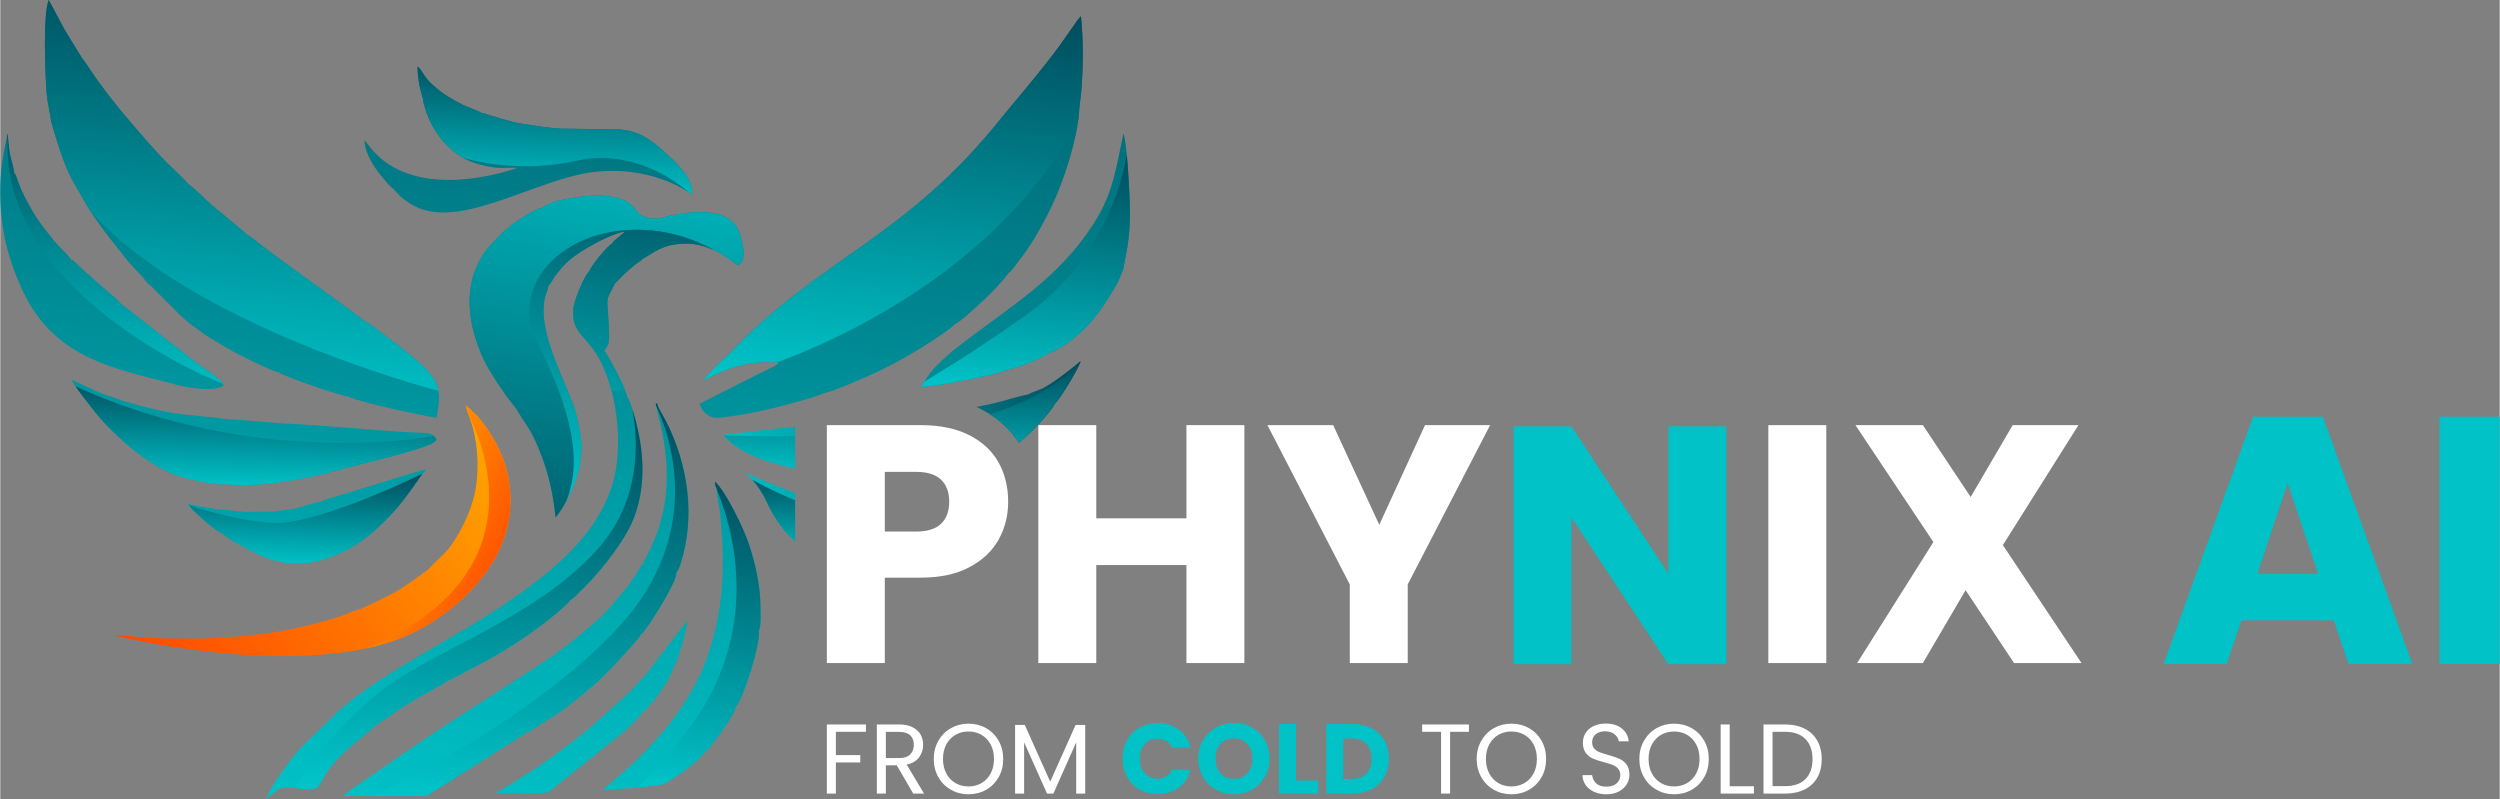
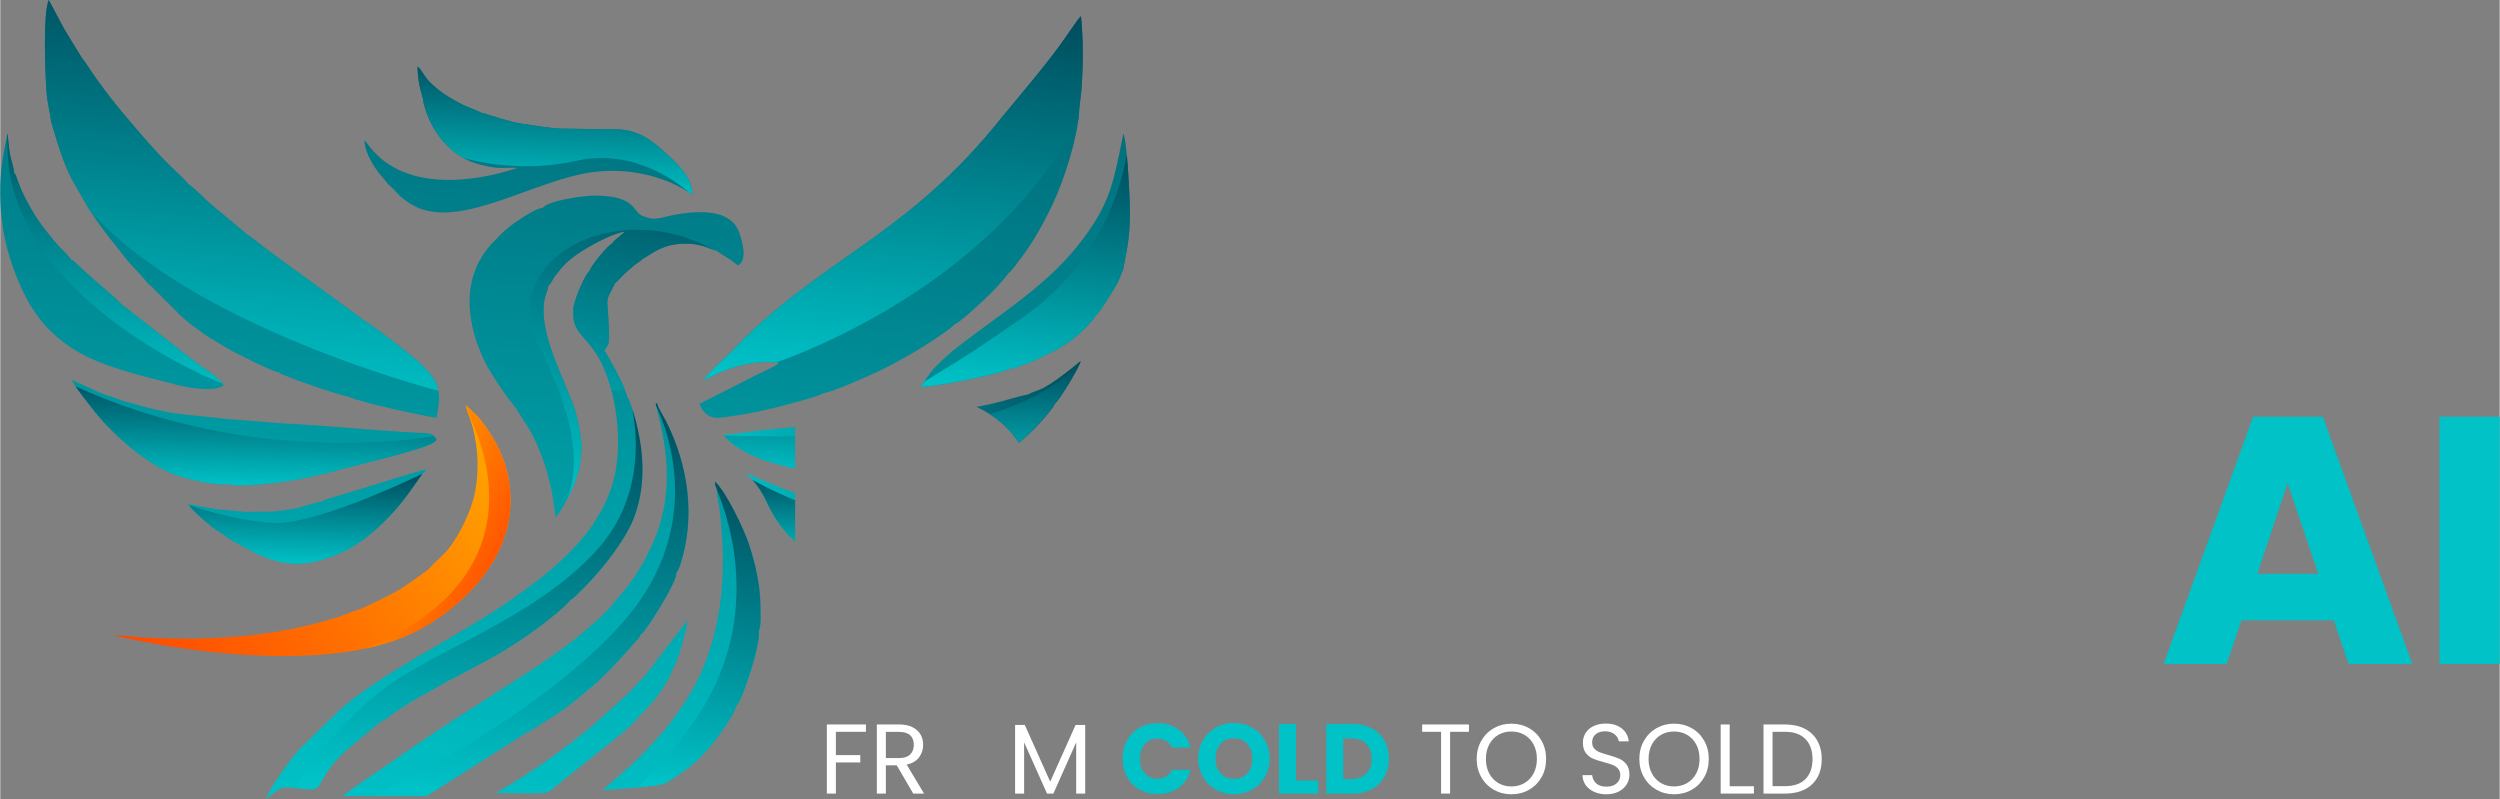
<svg xmlns="http://www.w3.org/2000/svg" xmlns:xlink="http://www.w3.org/1999/xlink" xml:space="preserve" width="6.611in" height="2.113in" version="1.1" style="shape-rendering:geometricPrecision; text-rendering:geometricPrecision; image-rendering:optimizeQuality; fill-rule:evenodd; clip-rule:evenodd" viewBox="0 0 5142.82 1644.13">
  <rect x="0" y="0" width="5142.82" height="1644.13" fill="#808080" stroke="none" />
  <defs>
    <style type="text/css">
   
    .fil20 {fill:none}
    .fil16 {fill:#00C2C7;fill-rule:nonzero}
    .fil15 {fill:white;fill-rule:nonzero}
    .fil10 {fill:url(#id1)}
    .fil7 {fill:url(#id2)}
    .fil6 {fill:url(#id3)}
    .fil12 {fill:url(#id4)}
    .fil1 {fill:url(#id5)}
    .fil19 {fill:url(#id6)}
    .fil18 {fill:url(#id7)}
    .fil13 {fill:url(#id8)}
    .fil11 {fill:url(#id9)}
    .fil8 {fill:url(#id10)}
    .fil17 {fill:url(#id11)}
    .fil9 {fill:url(#id12)}
    .fil14 {fill:url(#id13)}
    .fil4 {fill:url(#id14)}
    .fil2 {fill:url(#id15)}
    .fil0 {fill:url(#id16)}
    .fil5 {fill:url(#id17)}
    .fil3 {fill:url(#id18)}
   
  </style>
    <clipPath id="id0">
      <path d="M2104.14 903.26c9.22,-4 61.79,-60.11 65.95,-72.85 8.18,-5.21 48.11,-70.96 53.29,-87.24 -6,2.71 -2.19,0.9 -6.47,4.51 -17.39,14.67 -53.98,42.62 -72.35,51.33 -9.04,4.28 -22.75,8.46 -30.59,12.78 -20.44,3.75 -48.03,13.02 -70.44,18.22 -11.28,2.61 -23.18,4.99 -35.19,7.16 2.42,1.1 4.83,2.25 7.22,3.45 33.1,16.55 60.82,40.05 80.72,70.86 3.7,-3.22 6.59,-6.12 7.88,-8.22zm-468.74 -24.82c-20.88,1.92 -41.62,3.83 -62.56,6.05 -24.46,2.59 -57.38,8.52 -80.32,9.18l-4.44 1.61c27.65,34.12 84.67,55.76 147.32,68.9l0 -85.73zm0 135.82c-25.71,-8.99 -48.09,-18.01 -74.48,-29.15 -7.91,-3.34 -23.31,-11.02 -30.45,-12.96 17.87,10.34 37.23,40.67 46.04,59.94 16.28,35.59 36.34,62.47 58.89,81.81l0 -99.64z" />
    </clipPath>
    <linearGradient id="id1" gradientUnits="userSpaceOnUse" x1="1135.49" y1="1442.45" x2="1368.72" y2="241.36">
      <stop offset="0" style="stop-opacity:1; stop-color:#003B4D" />
      <stop offset="1" style="stop-opacity:1; stop-color:#00C2C7" />
    </linearGradient>
    <linearGradient id="id2" gradientUnits="userSpaceOnUse" xlink:href="#id1" x1="1532.75" y1="889.71" x2="1365.58" y2="1613.17">
  </linearGradient>
    <linearGradient id="id3" gradientUnits="userSpaceOnUse" xlink:href="#id1" x1="2159.51" y1="230.01" x2="2099.81" y2="803.48">
  </linearGradient>
    <linearGradient id="id4" gradientUnits="userSpaceOnUse" x1="1263.9" y1="1049.43" x2="1423.79" y2="223.51">
      <stop offset="0" style="stop-opacity:1; stop-color:#00C2C7" />
      <stop offset="1" style="stop-opacity:1; stop-color:#003B4D" />
    </linearGradient>
    <linearGradient id="id5" gradientUnits="userSpaceOnUse" xlink:href="#id1" x1="290.08" y1="179.06" x2="223.3" y2="795.59">
  </linearGradient>
    <linearGradient id="id6" gradientUnits="userSpaceOnUse" xlink:href="#id1" x1="1775.03" y1="953.7" x2="1767.26" y2="1157.69">
  </linearGradient>
    <linearGradient id="id7" gradientUnits="userSpaceOnUse" xlink:href="#id1" x1="1893.52" y1="698.25" x2="1884.7" y2="988.02">
  </linearGradient>
    <linearGradient id="id8" gradientUnits="userSpaceOnUse" x1="229.47" y1="1353.96" x2="1271.31" y2="488.5">
      <stop offset="0" style="stop-opacity:1; stop-color:orangered" />
      <stop offset="1" style="stop-opacity:1; stop-color:gold" />
    </linearGradient>
    <linearGradient id="id9" gradientUnits="userSpaceOnUse" xlink:href="#id1" x1="1174.47" y1="86.51" x2="1160.61" y2="404.84">
  </linearGradient>
    <linearGradient id="id10" gradientUnits="userSpaceOnUse" xlink:href="#id1" x1="1178.31" y1="681.23" x2="1065.88" y2="1647.05">
  </linearGradient>
    <linearGradient id="id11" gradientUnits="userSpaceOnUse" xlink:href="#id4" x1="1475.69" y1="909.19" x2="2336.82" y2="736.07">
  </linearGradient>
    <linearGradient id="id12" gradientUnits="userSpaceOnUse" xlink:href="#id1" x1="1044.5" y1="696.92" x2="948.89" y2="1634.37">
  </linearGradient>
    <linearGradient id="id13" gradientUnits="userSpaceOnUse" xlink:href="#id8" x1="1152.07" y1="1013.75" x2="689.18" y2="790.17">
  </linearGradient>
    <linearGradient id="id14" gradientUnits="userSpaceOnUse" xlink:href="#id1" x1="563.85" y1="755.99" x2="557.53" y2="1002.51">
  </linearGradient>
    <linearGradient id="id15" gradientUnits="userSpaceOnUse" xlink:href="#id1" x1="1913.62" y1="-106.41" x2="1832.93" y2="794.01">
  </linearGradient>
    <linearGradient id="id16" gradientUnits="userSpaceOnUse" xlink:href="#id4" x1="1443.96" y1="1735.37" x2="1677.67" y2="-770">
  </linearGradient>
    <linearGradient id="id17" gradientUnits="userSpaceOnUse" xlink:href="#id1" x1="655.01" y1="939.17" x2="646.95" y2="1163.24">
  </linearGradient>
    <linearGradient id="id18" gradientUnits="userSpaceOnUse" xlink:href="#id1" x1="579.25" y1="-149.93" x2="489.72" y2="815.45">
  </linearGradient>
  </defs>
  <g id="Layer_x0020_1">
    <g id="_2252035862528">
      <path class="fil0" d="M787.29 1075.98c33.69,-32.64 53.36,-61.02 80.55,-100.18 4.45,-4.62 5.26,-3.94 8.12,-10.3 -51.45,14.24 -107.43,32.72 -159.28,48l-40.41 12.3c-5.16,1.45 -9.51,2.25 -13.25,5.79 -4.62,-0.17 -45.39,11.2 -51.09,13.91 -16.89,2.05 -31.55,5.51 -49.4,6.88 -18.43,1.42 -36.99,-0.13 -55.12,0.95l-64.72 -5.86 -56.72 -10.57c8.18,13.38 58.83,58.02 72.28,61.33 5.42,8.3 42.56,26.91 54.62,33.45 48.07,26.05 94.32,36.46 147.66,20.67 52.98,-15.69 88.05,-38.88 126.76,-76.38zm503.09 -258.52c-4.43,-20.94 -36.23,-79.16 -47.84,-96.82 0.24,-0.29 0.67,-1.1 0.78,-0.84l3.64 -4.55c6.43,-9.48 5.64,-17.34 5.75,-29.01l-2.32 -43.19c-0.53,-13.9 -3.61,-22.85 1.68,-34.95 3.32,-7.62 11.51,-20.7 12.45,-25.08 2.99,-1.47 18.81,-19.65 27.93,-26.97 5.25,-4.2 9.39,-8.05 14.34,-12.06 4.27,-3.47 12.43,-7.19 14.88,-11.5 12.05,-4.56 31.15,-25.09 69.37,-29.94 22.48,-2.85 41.77,-1 63,6.35 6.99,2.42 12.11,5.51 18.89,6.96l33.68 21.46c3.94,3.07 6.96,6.05 11.48,8.72 19.92,-10.73 9.02,-48.64 2.44,-67.25 -17.88,-50.55 -85.45,-44.69 -128.55,-37.7 -31.86,5.16 -44.22,16.02 -73.85,1.52 -17.29,-10.82 -13.76,-39 -92.2,-40.24 -26.47,-0.42 -98.44,10.6 -109.84,25.25 -14.7,0.91 -41.78,20.49 -53.12,27.7 -8.96,5.71 -15.68,11.8 -23.4,17.91 -7.42,5.87 -14.36,14.21 -20.82,20.47 -70,67.76 -63.18,162.83 -23.73,246.58 12.51,26.54 46.42,76.57 66.13,99.69 25.24,42.32 30.89,41.16 53.2,99.58 14.9,39.02 23.65,80.43 28.21,125.29 18.28,-20.81 55.9,-92.34 51.23,-131.69 8.17,-11.53 -7.83,-80.06 -12.15,-92.24 -25.57,-72.08 -78.15,-163.09 -60.33,-231.38 2.04,-7.83 5.97,-14.37 6.33,-21.56 5.84,-4.45 9.31,-14.31 13.53,-19.79 16.64,-21.62 26.34,-32.41 51.64,-49.09 19.07,-12.57 67.05,-39.46 92.1,-42.57 -5.37,6.61 -21.61,16.78 -26.49,24.59 -10.02,5.8 -41.73,44.06 -47.17,57.75 -6.06,3.83 -22.67,41.27 -25.95,52.38 -4.13,14.24 -7.19,17.98 -6.1,34.85 -1.3,32.03 20.91,45.23 40.81,72.19 48.81,66.11 64.07,199.28 39.8,277.24 -9.56,30.71 -20.85,52.41 -35.88,76.35 -41.13,65.5 -114.99,122.48 -176.79,164.93 -108.73,74.7 -255.24,143.42 -346.28,221.5l-86.25 83.78c-8.74,11.22 -16.59,19.98 -25.3,32.49 -14.83,21.29 -31.77,42.85 -42.55,69.54 0.89,-1.2 23.85,-19.17 27.1,-20.65 11.69,-5.37 30.16,-2.55 43.82,-0.91 45.28,5.45 31.17,-1.78 58.68,-40.15 13.13,-18.31 31.38,-36.22 48.9,-50.16l54.34 -45.15c10.02,-4.71 25.37,-16.5 34.4,-22.92 11.26,-8 23.49,-15.14 35.3,-22.47 10.3,-6.4 68.67,-37.48 71.26,-41 9.96,-3.23 55.44,-28.74 69.57,-36 44.3,-22.77 88.14,-51.47 127,-81.02 9.77,-7.43 52.73,-41.49 54.34,-47.94 8.61,-4.27 13.67,-11.26 20.38,-17.66 6.36,-6.08 12.27,-12.09 18.94,-19.05 32.26,-33.68 75.27,-89.01 91.99,-131.14 24.32,-61.28 22.78,-129.08 6.45,-194.89 -2.64,-10.62 -13.04,-50.13 -18.83,-55.55zm402.68 -7.92c23.07,-5.33 53.95,-19.19 75.37,-28.26 48.72,-20.64 90.81,-43.21 134.3,-70.45 11.15,-6.99 56.14,-36.1 59.96,-43 11.91,-4.25 49.65,-40.06 60.22,-49.79 14.81,-13.64 39.57,-39.08 52.07,-56.27 5.76,-3.84 20.97,-25.05 26.36,-32.17 25.3,-33.51 47.25,-73.51 65.46,-112.48 20.81,-44.55 49.36,-129.78 52.79,-185.06 0.3,-13.65 3.79,-31.57 4.86,-46.23 3.76,-51.46 4.2,-100.64 -0.78,-152.22 -5.62,4.32 -10.75,13.61 -16.33,21.09 -5.04,6.74 -10.38,14.6 -14.99,21.34 -33.83,49.49 -90.23,115.5 -129.42,162.73 -199.29,252.47 -379.12,292.77 -563.39,489.8 -18.17,16.81 -37.51,34.01 -53.36,54.61 10.6,-4.79 20.55,-10.74 32.67,-16.09 38.13,-16.84 79.94,-25.83 123.28,-20.88 -1.92,5.33 -32.02,18.09 -38.66,21.48l-124.49 63.06c2.32,9.85 10.25,19.05 17.83,23.86 11.25,7.14 21.99,5.37 35.24,3.62 46.05,-6.08 93.98,-16.34 138.13,-28.74 14.6,-4.09 52.47,-13.92 62.88,-19.95zm-975.27 7.15c18.11,9.94 153.28,39.69 179.96,42.82 2.96,-20.38 8.31,-40.84 2.6,-59.69 -4.81,-30.16 -49.78,-63.55 -68.1,-78.47 -13.86,-11.29 -26.61,-20.46 -41.23,-31.45 -10.74,-8.07 -30.96,-25 -43.8,-30.45 -2.28,-4.64 -174.28,-126.71 -207.11,-152.7 -9.37,-7.42 -19.88,-16.29 -30.48,-22.91l-61.86 -51.41c-10.13,-9 -20.1,-16.28 -29.74,-26.37 -4.97,-5.2 -26.54,-25.11 -31.61,-27.23 -3.44,-6.34 -33.25,-33.68 -41.39,-41.73 -13.53,-13.38 -28.13,-29.56 -40.97,-44.04 -42.35,-48.97 -66.08,-75.16 -104.76,-128.76 -10.75,-14.91 -21.48,-32.46 -32.54,-46.91 -11.58,-19.19 -23.21,-37.37 -35.01,-57.25l-32.1 -60.15c-11.98,30.42 -7.53,149.11 -4.35,190.66 1.66,21.66 7.09,40.75 9.57,60.52 13.97,46.86 27.3,93.65 50.48,131.87 12.01,19.8 21.82,39.22 33.73,57.15 27.93,42.02 42.56,57.12 68.85,91.3 9.46,12.31 23.23,25.87 32.87,36.39 4,4.37 6.59,8.31 10.48,12.73 3.88,4.41 7.88,6.78 11.96,11.08l45.5 45.34c15.47,16.03 31.5,30.4 50.76,43.01 9.69,8.02 25.04,17.41 36.99,24.36 14.22,8.28 25.49,15.19 40.02,22.71 13.03,6.75 76.1,38.79 87.05,39.09 4.4,4.15 10.23,5.6 16.19,7.94 6.09,2.4 11.39,4.55 17.75,7 26.23,10.09 86.64,30.77 110.29,35.53zm631.47 18.69c40.03,145.41 28.02,248.64 -54.05,365.56l-42.7 51.42c-4.52,4.76 -6.4,5.36 -11.57,11.5 -8.98,10.68 -49.23,43.36 -61.84,53.71 -19.29,15.84 -61.58,45.11 -82.01,58.32l-169.86 109.08c-37.71,24.41 -74.42,49.5 -111.43,75.08 -17.81,12.31 -36.29,25.46 -54.86,37.6l-55 38.36c-0.91,2.16 -3.85,0.92 1.66,1.98 41.82,0 83.64,-0 125.45,-0.02 10.47,-0 20.94,-0.04 31.42,0.04 15.62,0.11 13.08,-0.66 23.64,-7.22l194.2 -123.13c10.38,-3.99 24.24,-14.18 34.85,-20.87 11.38,-7.19 22.44,-13.71 33.37,-21.12 12.55,-8.5 53.95,-39.86 59.86,-48.04 13.7,-5.47 82.29,-79.95 95.89,-96.72 5.6,-6.9 10.28,-10.07 11.31,-15.79 6.43,-3.62 6.42,-5.87 12.26,-13.54 14.52,-19.08 64.18,-98.63 61.14,-113.61 4.71,-4.74 7.19,-13.17 9.06,-19.07 31.02,-97.58 14.75,-203.55 -30.62,-293.05 -4.4,-8.68 -17.19,-27.83 -18.07,-36.29 -0.58,0.6 -1.82,0.39 -1.89,1.61 -0.06,0.92 -1.07,1.16 -1.1,1.52l0.89 2.66zm124.71 169.02c-0.54,11.2 5.01,34.72 6.47,47.94 12.9,116.97 8.06,225.01 -38.92,332.86 -17.38,39.9 -57.67,99.82 -87.72,131.82 -24.76,26.37 -23.99,27.16 -54.48,56.14l-56.37 49.46c-2.21,2.26 -0.85,0.42 -2.72,3.14 18.7,-0.95 115.11,-8.12 125.13,-13.04 21.91,-10.77 71.81,-46.93 78.44,-59.49 5.35,-2.96 16.08,-16.06 20.45,-21.47 11.16,-13.83 48.15,-63.62 49.67,-78.81 12.83,-9.22 52.54,-133.4 46.69,-155.48 5.44,-8.27 3.47,-36.81 3.5,-46.99 0.13,-43.94 -9.95,-88.51 -22.94,-128.56 -11.67,-35.97 -49.34,-112.13 -70.57,-130.94 0.4,6.21 -0.07,9.14 3.36,13.41zm-411.11 -658.46c-96.01,31.83 -232.8,45.3 -302.14,-43.19 -3.19,-4.07 -7.83,-10.51 -11.38,-14.36 0.64,29.85 24.77,63.1 39.21,78.92 5.52,6.04 7.6,10.55 13.86,15.89 6.53,5.57 9.3,8.3 14.86,14.84 6.46,7.61 22.01,19.24 33.91,25.52 97.78,51.67 254.35,-58.93 378.26,-70.56 59.31,-5.56 119.57,5.55 170.93,33.08 7.04,3.77 13.8,8.32 19.83,11.18 2.36,3.22 -5.17,1.95 3.46,2.8 1.9,-36.77 -39.8,-71.18 -56.25,-86.58 -21.83,-20.43 -51.97,-45.99 -97.05,-47.3l-117.07 -1.5c-28.46,-1.39 -52.04,-6.45 -79.03,-9.96 -12.93,-1.91 -29.9,-6.43 -42.58,-10.09 -13.22,-3.82 -28.92,-9.71 -41.79,-12.55 -7.68,-4.75 -28.2,-11.52 -38.14,-16.44 -17.73,-8.76 -37.1,-19.98 -51.9,-32.25 -22.26,-18.45 -21.76,-20.81 -36.11,-41.38l-5.2 -5.35c0.59,43.2 11.66,60.73 11.8,72.51 13.78,59.98 56.51,114.94 118.29,130.03 11.85,2.9 23.82,5.24 35.77,6.35 8.07,0.76 34.38,-1.6 38.48,0.37zm1247.27 209.62c11.22,-56.44 15.61,-79.71 13.76,-140.3 -0.74,-24.15 -5.57,-123.55 -12.96,-140.32 -15.57,74.16 -21.97,121.43 -56.89,178.15 -75.81,123.18 -182.72,180.66 -290.36,265.75 -3.32,2.62 -5.22,3.67 -8.28,6.64l-18.12 16.54c-15.1,14.36 -19.78,18.75 -31.56,36.23 -5.47,8.11 -7.05,9.38 -10.83,18.31 0.29,0.19 -0.56,2.23 5.13,-1.1 27.04,-1.42 62.79,-8.94 89.8,-14.14 8.48,-1.63 75.48,-14.79 83.26,-21.68 10.81,0.21 47.34,-14.6 58.74,-19.49l49.45 -24.98c3.85,-2.67 1.09,-0.67 3.02,-2.45 19.97,-11.16 44.26,-32.01 59.64,-50.33 4.85,-5.78 4.92,-4.36 7.51,-9.85 11.05,-11.27 22.85,-30.34 32.57,-45.83 5.52,-8.8 10.04,-15.95 14.81,-24.79 2.7,-5 9.63,-24.21 11.31,-26.39zm-927.66 823.7c10.17,-11.85 29.91,-80.79 31.51,-102.89l-90.58 117.86c-4.03,4.37 -7.72,6.84 -11.69,11.35 -8.03,9.13 -13.66,15.34 -22.54,23.71l-72.84 65.84c-42.93,34.23 -86,68.06 -133.35,97.73 -12.37,7.76 -47.29,30.95 -58.85,35.31 -2.64,1.79 -1.14,-2.2 -2.8,3.34 16.73,0.37 98.48,2.94 106.82,-1.88l159.51 -127.54c3.38,-3.06 3.87,-4.4 7.08,-7.68 5.59,-5.69 10.72,-7.17 14.37,-14.43 14.46,-15.21 26.97,-26.96 40.6,-44.65 8.61,-11.16 28.75,-39.71 32.75,-56.06zm-1043.75 -412.71l6.38 4.4c25.76,12.62 99.64,29.53 123.26,24.82 12.2,7.12 86.15,-0.8 104.7,-3.3 16.78,-2.26 32.39,-4.71 48.62,-7.77 15.06,-2.85 33.26,-8.52 47.31,-10.19 59.76,-17.42 117.58,-28.85 176.3,-46.82 8.55,-2.62 66.41,-17.97 48.52,-27.82 -3.73,-10.24 -21.38,-8.77 -32.74,-9.34 -91.53,-4.49 -190.43,-15.28 -280.32,-19.31l-116.11 -9.28 -102.02 -10.93c-18.02,-2.63 -35.68,-6.76 -53.65,-10.83 -18.17,-4.12 -35.16,-10.44 -53.26,-14.04 -17.78,-7.48 -37.35,-12.62 -55.83,-20.42l-53.33 -24.3c4.82,11.19 30.06,42.76 39.25,54.89 26.49,35 59.65,66.73 94.12,94.08 8.11,6.43 47.32,34.07 58.79,36.13zm14.42 -177.51c22.85,8.02 90.23,19.22 106.22,3.84 -0.36,-1.06 -1.2,-3.36 -1.63,-4.06l-3.53 -3.46c-3.38,-6.68 -45.47,-34.92 -52.12,-39.73l-156.08 -122.23c-2.86,-5.43 -41.13,-37.07 -49.01,-44.14l-37.31 -33.71c-4.71,-4.83 -8.24,-8.7 -14.22,-11.51 -2.34,-5.47 -24.06,-24.92 -34.04,-37.56 -11,-13.93 -21.84,-26.17 -32.39,-41.82 -9.76,-14.47 -18.81,-29.56 -27.52,-46.65 -3.67,-7.21 -8.33,-17.21 -11.37,-24.91 -1.84,-4.66 -3.2,-8.43 -5,-13.12 -0.94,-2.45 -1.74,-5.31 -2.54,-7.3 -2.35,-5.85 -0.68,-3.39 -4.15,-6.63 0.28,-8.36 -6.6,-27.57 -8.6,-38.77 -2.71,-15.18 -3.22,-27.73 -4.9,-43.12 -0.33,6.64 -12.39,50.81 -14.36,94.62 -3.85,85.59 10.48,155.53 46.56,231.56 64.03,134.94 182.6,157.11 305.97,188.71z" />
      <path class="fil1" d="M16.34 334.26c29.05,285.61 417.63,447.53 441.63,455.02 -0.09,-0.19 -0.17,-0.35 -0.24,-0.46l-3.53 -3.46c-3.38,-6.68 -45.47,-34.92 -52.11,-39.73l-156.08 -122.23c-2.86,-5.42 -41.13,-37.07 -49.01,-44.14l-37.31 -33.71c-4.71,-4.83 -8.24,-8.7 -14.22,-11.52 -2.34,-5.46 -24.06,-24.92 -34.04,-37.56 -11,-13.93 -21.84,-26.17 -32.39,-41.82 -9.75,-14.47 -18.81,-29.56 -27.52,-46.65 -3.67,-7.21 -8.33,-17.21 -11.37,-24.91 -1.84,-4.66 -3.2,-8.43 -5,-13.13 -0.94,-2.45 -1.74,-5.31 -2.54,-7.3 -2.35,-5.85 -0.68,-3.39 -4.15,-6.63 0.28,-8.35 -6.6,-27.57 -8.6,-38.77 -2.71,-15.18 -3.21,-27.73 -4.9,-43.13 -0.06,1.12 -0.44,3.32 -1.07,6.4 1.01,23.51 2.23,51.58 2.44,53.71z" />
      <path class="fil2" d="M1596.83 745.67c68.74,-24.13 451.12,-170.7 621.51,-500.18 0.55,-4.64 0.97,-9.12 1.24,-13.43 0.3,-13.65 3.79,-31.57 4.86,-46.23 3.76,-51.46 4.2,-100.64 -0.78,-152.22 -5.63,4.32 -10.75,13.61 -16.33,21.09 -5.04,6.74 -10.38,14.6 -14.99,21.34 -33.83,49.49 -90.23,115.5 -129.42,162.73 -199.29,252.46 -379.12,292.77 -563.38,489.8 -18.18,16.82 -37.52,34.01 -53.36,54.62 10.6,-4.8 20.55,-10.74 32.67,-16.1 36.58,-16.16 76.53,-25.09 117.98,-21.42z" />
      <path class="fil3" d="M540.11 506.76c-9.37,-7.42 -19.88,-16.29 -30.48,-22.91l-61.86 -51.41c-10.13,-8.99 -20.1,-16.28 -29.75,-26.37 -4.97,-5.2 -26.54,-25.11 -31.61,-27.23 -3.44,-6.34 -33.25,-33.68 -41.39,-41.73 -13.53,-13.38 -28.13,-29.56 -40.97,-44.04 -42.35,-48.97 -66.08,-75.16 -104.76,-128.76 -10.75,-14.9 -21.48,-32.46 -32.54,-46.9 -11.58,-19.19 -23.21,-37.37 -35.01,-57.25l-32.1 -60.15c-11.98,30.42 -7.53,149.11 -4.35,190.66 1.66,21.66 7.09,40.75 9.57,60.52 13.97,46.86 27.3,93.65 50.48,131.87 10.84,17.87 19.88,35.43 30.3,51.87 209.71,234.92 690.11,362.5 715.79,369.19 -0.31,-1.44 -0.68,-2.87 -1.11,-4.29 -4.81,-30.16 -49.78,-63.55 -68.09,-78.47 -13.86,-11.29 -26.61,-20.45 -41.23,-31.45 -10.74,-8.07 -30.96,-25 -43.8,-30.45 -2.28,-4.64 -174.29,-126.71 -207.12,-152.7z" />
      <path class="fil4" d="M892.35 897.21c-24.02,4.32 -371.32,65.05 -737.61,-102.26 9.65,14.01 24.49,32.7 31.07,41.39 26.49,35 59.65,66.73 94.12,94.08 8.11,6.43 47.32,34.08 58.79,36.14l6.39 4.39c25.76,12.62 99.63,29.53 123.26,24.82 12.2,7.12 86.15,-0.8 104.7,-3.3 16.78,-2.26 32.39,-4.71 48.62,-7.77 15.06,-2.84 33.25,-8.52 47.31,-10.18 59.76,-17.42 117.58,-28.85 176.3,-46.82 8.55,-2.62 66.4,-17.97 48.52,-27.82 -0.36,-1 -0.86,-1.88 -1.46,-2.67z" />
      <path class="fil5" d="M869.1 974.53c-55.09,26.49 -229.79,106.87 -311,101.55 -59.88,-3.93 -127.32,-22.68 -170.24,-36.49 12.16,15.84 57.75,55.53 70.4,58.64 5.42,8.3 42.56,26.91 54.63,33.45 48.07,26.05 94.31,36.46 147.65,20.67 52.99,-15.69 88.06,-38.88 126.76,-76.38 33.7,-32.64 53.36,-61.02 80.55,-100.18 0.45,-0.47 0.87,-0.89 1.26,-1.26z" />
      <path class="fil6" d="M2109.96 648.64c-116.62,82.45 -175.81,116.31 -209.36,137.04 -1.98,2.96 -3.46,5.56 -5.72,10.89 0.29,0.19 -0.56,2.23 5.13,-1.1 27.03,-1.42 62.79,-8.94 89.8,-14.14 8.48,-1.63 75.48,-14.79 83.25,-21.68 10.81,0.21 47.34,-14.61 58.74,-19.49l49.45 -24.98c3.85,-2.67 1.08,-0.68 3.02,-2.45 19.97,-11.16 44.26,-32.01 59.64,-50.33 4.85,-5.78 4.91,-4.36 7.51,-9.84 11.05,-11.27 22.85,-30.34 32.58,-45.83 5.52,-8.8 10.04,-15.95 14.81,-24.79 2.7,-5 9.63,-24.21 11.31,-26.39 11.22,-56.44 15.61,-79.71 13.76,-140.3 -0.47,-15.34 -2.59,-61.03 -5.97,-96.63 -10.11,59.43 -51.08,219.1 -207.95,330z" />
      <path class="fil7" d="M1513.92 1452.97c12.83,-9.22 52.54,-133.4 46.69,-155.47 5.44,-8.28 3.47,-36.81 3.5,-46.99 0.13,-43.94 -9.95,-88.51 -22.94,-128.56 -11.67,-35.97 -49.34,-112.13 -70.57,-130.94 0.4,6.21 -0.07,9.14 3.36,13.41 -0.03,0.68 -0.04,1.4 -0.03,2.16 29.66,70.5 94.86,276.41 -47.04,478.88 -39.41,56.23 -79.04,100.34 -116.79,134.92 26.19,-2.45 50.49,-5.29 55.26,-7.64 21.91,-10.77 71.81,-46.93 78.44,-59.49 5.35,-2.96 16.08,-16.06 20.44,-21.47 11.15,-13.82 48.15,-63.61 49.67,-78.8z" />
      <path class="fil8" d="M1210.39 1417.65c13.7,-5.47 82.29,-79.95 95.9,-96.72 5.59,-6.9 10.28,-10.07 11.3,-15.79 6.43,-3.62 6.42,-5.87 12.26,-13.54 14.52,-19.08 64.18,-98.63 61.14,-113.61 4.71,-4.74 7.19,-13.17 9.06,-19.07 31.01,-97.58 14.75,-203.55 -30.62,-293.05 -4.4,-8.68 -17.19,-27.83 -18.07,-36.29 -0.58,0.59 -1.82,0.38 -1.9,1.61 -0.05,0.74 -0.71,1.04 -0.98,1.32 29.64,62.64 102.9,265.91 -78.47,460.24 -144.45,154.77 -368.13,279.05 -502.47,345.23 21.83,-0 43.67,-0.01 65.51,-0.02 10.47,-0.01 20.94,-0.05 31.42,0.03 15.61,0.12 13.08,-0.65 23.64,-7.21l194.2 -123.13c10.38,-3.99 24.24,-14.17 34.85,-20.86 11.38,-7.19 22.44,-13.71 33.37,-21.12 12.55,-8.5 53.95,-39.86 59.86,-48.04z" />
      <path class="fil9" d="M1117.11 1283.69c9.77,-7.43 52.73,-41.49 54.34,-47.94 8.61,-4.26 13.67,-11.26 20.38,-17.66 6.37,-6.07 12.28,-12.09 18.94,-19.04 32.26,-33.68 75.27,-89.01 91.99,-131.14 24.32,-61.28 22.78,-129.08 6.45,-194.89 -1.37,-5.51 -4.83,-18.81 -8.65,-31.08 12.62,66.55 18.58,189.73 -74.5,291.37 -134.83,147.25 -350.24,208.13 -456.94,299.73 -104.13,89.4 -161.28,183.59 -163.97,188.06 4.38,0.44 8.63,1 12.5,1.47 45.28,5.45 31.17,-1.78 58.69,-40.15 13.13,-18.31 31.38,-36.21 48.9,-50.16l54.34 -45.15c10.02,-4.72 25.37,-16.5 34.4,-22.92 11.26,-8 23.49,-15.14 35.3,-22.48 10.3,-6.4 68.67,-37.48 71.26,-41 9.96,-3.23 55.44,-28.74 69.57,-36 44.3,-22.77 88.14,-51.46 127,-81.02z" />
-       <path class="fil10" d="M1283.52 473.92c80.79,-6.7 144.95,18.21 185.06,40.74 1.39,0.47 2.82,0.87 4.34,1.2l33.68 21.46c3.95,3.07 6.96,6.06 11.48,8.72 19.92,-10.73 9.02,-48.64 2.44,-67.25 -17.87,-50.56 -85.45,-44.69 -128.55,-37.7 -31.86,5.16 -44.22,16.02 -73.84,1.52 -17.29,-10.82 -13.76,-39.01 -92.21,-40.24 -26.47,-0.42 -98.44,10.6 -109.84,25.25 -14.69,0.91 -41.77,20.48 -53.12,27.71 -8.96,5.71 -15.68,11.8 -23.4,17.9 -7.43,5.87 -14.36,14.21 -20.83,20.47 -70,67.76 -63.18,162.83 -23.72,246.58 12.5,26.54 46.42,76.57 66.13,99.69 25.24,42.32 30.89,41.16 53.2,99.58 14.9,39.01 23.65,80.42 28.21,125.29 6.08,-6.93 14.31,-19.47 22.4,-34.57 43.27,-103 -14.31,-233.58 -60.84,-327.6 -53.03,-107.17 38.22,-217.06 179.4,-228.76z" />
      <path class="fil11" d="M1184.83 330.9c118.61,-26.49 209.81,45.57 230.7,63.95 1.59,0.89 3.15,1.71 4.65,2.42 2.36,3.22 -5.17,1.95 3.47,2.8 1.9,-36.77 -39.8,-71.18 -56.25,-86.58 -21.83,-20.44 -51.97,-45.99 -97.05,-47.3l-117.07 -1.5c-28.46,-1.38 -52.04,-6.45 -79.03,-9.96 -12.93,-1.91 -29.91,-6.43 -42.58,-10.09 -13.22,-3.82 -28.92,-9.71 -41.79,-12.55 -7.68,-4.75 -28.2,-11.52 -38.14,-16.44 -17.73,-8.76 -37.1,-19.98 -51.9,-32.25 -22.26,-18.46 -21.76,-20.81 -36.11,-41.38l-5.2 -5.36c0.59,43.21 11.66,60.73 11.8,72.51 10.92,47.55 40.05,91.95 82.43,115.82 33.99,9.62 125.35,29.73 232.08,5.89z" />
      <path class="fil12" d="M1264.52 583.02c2.99,-1.47 18.81,-19.65 27.93,-26.96 5.24,-4.2 9.39,-8.05 14.34,-12.07 4.27,-3.47 12.43,-7.19 14.88,-11.5 12.05,-4.56 31.15,-25.09 69.37,-29.94 22.48,-2.85 41.77,-1 63,6.35 5.43,1.88 9.72,4.16 14.55,5.76 -40.11,-22.53 -104.27,-47.44 -185.06,-40.74 -141.18,11.69 -232.44,121.59 -179.4,228.76 46.53,94.02 104.1,224.6 60.84,327.6 16.23,-30.29 31.93,-70.86 28.81,-97.12 8.17,-11.53 -7.82,-80.06 -12.14,-92.24 -25.57,-72.08 -78.15,-163.09 -60.33,-231.37 2.04,-7.83 5.97,-14.37 6.33,-21.56 5.84,-4.45 9.32,-14.3 13.53,-19.79 16.64,-21.62 26.34,-32.41 51.64,-49.09 19.07,-12.57 67.05,-39.46 92.1,-42.57 -5.37,6.61 -21.61,16.78 -26.49,24.6 -10.02,5.8 -41.73,44.06 -47.17,57.75 -6.06,3.83 -22.67,41.27 -25.95,52.38 -4.13,14.24 -7.19,17.98 -6.1,34.85 -1.31,32.03 20.91,45.24 40.81,72.19 16.55,22.42 29.24,52.54 37.84,85.61l27.75 -0.93c-10.45,-26.11 -33.54,-67.85 -43.06,-82.33 0.24,-0.3 0.67,-1.1 0.78,-0.84l3.64 -4.55c6.43,-9.48 5.64,-17.34 5.75,-29.01l-2.32 -43.19c-0.53,-13.9 -3.6,-22.85 1.68,-34.95 3.32,-7.61 11.51,-20.69 12.45,-25.08z" />
      <path class="fil13" d="M740.32 1253.3c-16.59,4.8 -34.85,13.11 -52.57,18.61 -18.82,5.85 -37.3,10.71 -57.14,15.53 -104.3,25.33 -223.07,30.07 -330.71,24.63 -20.48,-1.04 -49,-5.49 -67.53,-4.84 177.12,41.28 465.3,74.57 624.91,-9.26 73.17,-38.43 145.93,-103.31 176.62,-183.55 27.97,-73.13 18.25,-151.3 -22.52,-217.31 -8.84,-14.31 -28.96,-43.81 -40.82,-50.46 -2.38,-5.3 -9.45,-8.27 -12.95,-12.94 1.37,9.63 10.15,30.04 13.64,42.59 13.28,47.76 14.92,106.46 1.27,153.85 -9.68,33.58 -35.78,87.23 -61.71,111.6 -9.87,9.28 -21.83,20.26 -29.36,29.45 -0.16,0.06 -50.1,36.89 -65.82,45.37 -24.8,13.38 -47.21,24.29 -75.31,36.73z" />
      <path class="fil14" d="M1033.9 1114.43c27.97,-73.13 18.25,-151.3 -22.52,-217.31 -8.84,-14.31 -28.96,-43.81 -40.82,-50.46 -2.38,-5.3 -9.45,-8.27 -12.95,-12.94 0.7,4.92 3.34,12.66 6.21,20.73 34.26,67.64 140.43,332.72 -209.66,479.36 37.91,-8.22 72.83,-19.91 103.12,-35.82 73.17,-38.43 145.93,-103.31 176.62,-183.55z" />
      <g>
-         <path class="fil15" d="M2559.86 874.75l0 489.54 -119.25 0 0 -201.54 -185.5 0 0 201.54 -119.24 0 0 -489.54 119.24 0 0 191.77 185.5 0 0 -191.77 119.25 0zm505.57 0l-169.46 327.75 0 161.78 -119.24 0 0 -161.78 -169.45 -327.75 135.28 0 94.83 205.02 94.14 -205.02 133.89 0zm691.76 0l0 489.54 -119.24 0 0 -489.54 119.24 0zm386.33 489.54l-99.72 -149.93 -87.86 149.93 -135.29 0 156.9 -248.95 -160.39 -240.59 138.77 0 98.33 147.84 86.47 -147.84 135.29 0 -155.51 246.86 161.78 242.68 -138.77 0z" />
        <g>
          <polygon class="fil15" points="1781.13,1490.67 1781.13,1505.77 1719.3,1505.77 1719.3,1553.72 1769.5,1553.72 1769.5,1568.82 1719.3,1568.82 1719.3,1632.9 1700.73,1632.9 1700.73,1490.67 " />
          <path id="_1" class="fil15" d="M1878.47 1632.9l-33.87 -58.16 -22.45 0 0 58.16 -18.57 0 0 -142.24 45.92 0c10.75,0 19.83,1.83 27.24,5.51 7.42,3.67 12.96,8.64 16.63,14.89 3.68,6.26 5.51,13.4 5.51,21.43 0,9.79 -2.82,18.43 -8.47,25.91 -5.64,7.48 -14.11,12.45 -25.41,14.9l35.71 59.59 -22.25 0zm-56.32 -73.06l27.34 0c10.07,0 17.62,-2.48 22.65,-7.45 5.03,-4.96 7.55,-11.6 7.55,-19.9 0,-8.43 -2.48,-14.97 -7.45,-19.59 -4.96,-4.62 -12.55,-6.94 -22.75,-6.94l-27.34 0 0 53.87z" />
-           <path id="_2" class="fil15" d="M1992.14 1634.33c-13.19,0 -25.24,-3.09 -36.12,-9.28 -10.89,-6.19 -19.49,-14.83 -25.82,-25.92 -6.32,-11.09 -9.49,-23.57 -9.49,-37.45 0,-13.87 3.16,-26.36 9.49,-37.45 6.33,-11.09 14.93,-19.73 25.82,-25.92 10.88,-6.19 22.93,-9.28 36.12,-9.28 13.33,0 25.44,3.09 36.32,9.28 10.89,6.19 19.45,14.8 25.71,25.82 6.26,11.02 9.39,23.53 9.39,37.55 0,14.02 -3.13,26.53 -9.39,37.55 -6.26,11.02 -14.83,19.63 -25.71,25.82 -10.88,6.19 -22.99,9.28 -36.32,9.28zm0 -16.12c9.93,0 18.88,-2.31 26.84,-6.94 7.96,-4.62 14.22,-11.22 18.78,-19.79 4.56,-8.57 6.84,-18.5 6.84,-29.8 0,-11.43 -2.28,-21.39 -6.84,-29.9 -4.56,-8.5 -10.78,-15.07 -18.67,-19.69 -7.89,-4.63 -16.87,-6.94 -26.94,-6.94 -10.07,0 -19.05,2.31 -26.94,6.94 -7.89,4.62 -14.11,11.19 -18.67,19.69 -4.56,8.51 -6.84,18.47 -6.84,29.9 0,11.29 2.28,21.23 6.84,29.8 4.56,8.57 10.81,15.17 18.77,19.79 7.96,4.63 16.91,6.94 26.84,6.94z" />
          <polygon id="_3" class="fil15" points="2232.33,1491.69 2232.33,1632.9 2213.76,1632.9 2213.76,1527.6 2166.83,1632.9 2153.77,1632.9 2106.63,1527.4 2106.63,1632.9 2088.05,1632.9 2088.05,1491.69 2108.05,1491.69 2160.3,1608.42 2212.54,1491.69 " />
          <path class="fil16" d="M2309.29 1561.07c0,-14.15 3.06,-26.77 9.18,-37.86 6.12,-11.09 14.66,-19.73 25.61,-25.92 10.95,-6.19 23.37,-9.29 37.24,-9.29 17,0 31.56,4.49 43.67,13.47 12.11,8.98 20.21,21.22 24.29,36.73l-38.36 0c-2.86,-5.98 -6.9,-10.54 -12.14,-13.67 -5.24,-3.13 -11.19,-4.69 -17.86,-4.69 -10.75,0 -19.45,3.74 -26.12,11.22 -6.67,7.48 -10,17.48 -10,30 0,12.51 3.33,22.51 10,30 6.67,7.48 15.37,11.23 26.12,11.23 6.66,0 12.62,-1.57 17.86,-4.7 5.24,-3.13 9.28,-7.69 12.14,-13.67l38.36 0c-4.08,15.51 -12.17,27.72 -24.29,36.63 -12.11,8.91 -26.66,13.37 -43.67,13.37 -13.88,0 -26.29,-3.09 -37.24,-9.28 -10.95,-6.19 -19.49,-14.8 -25.61,-25.82 -6.12,-11.02 -9.18,-23.61 -9.18,-37.75z" />
          <path id="_1_40" class="fil16" d="M2538.46 1634.33c-13.47,0 -25.82,-3.13 -37.04,-9.39 -11.23,-6.26 -20.13,-15 -26.74,-26.22 -6.6,-11.23 -9.9,-23.84 -9.9,-37.86 0,-14.01 3.3,-26.6 9.9,-37.75 6.6,-11.16 15.51,-19.87 26.74,-26.12 11.22,-6.26 23.57,-9.39 37.04,-9.39 13.47,0 25.81,3.13 37.04,9.39 11.23,6.26 20.07,14.96 26.53,26.12 6.46,11.15 9.69,23.74 9.69,37.75 0,14.01 -3.26,26.63 -9.8,37.86 -6.53,11.22 -15.37,19.96 -26.53,26.22 -11.16,6.26 -23.47,9.39 -36.94,9.39zm0 -31.83c11.43,0 20.58,-3.81 27.45,-11.43 6.87,-7.62 10.31,-17.68 10.31,-30.2 0,-12.65 -3.43,-22.75 -10.31,-30.3 -6.87,-7.55 -16.02,-11.33 -27.45,-11.33 -11.57,0 -20.78,3.74 -27.65,11.22 -6.87,7.48 -10.31,17.62 -10.31,30.41 0,12.65 3.43,22.75 10.31,30.3 6.87,7.55 16.09,11.33 27.65,11.33z" />
          <polygon id="_2_41" class="fil16" points="2666,1605.97 2711.71,1605.97 2711.71,1632.9 2631.11,1632.9 2631.11,1489.64 2666,1489.64 " />
          <path id="_3_42" class="fil16" d="M2782.12 1489.64c15.1,0 28.3,3 39.59,8.98 11.29,5.99 20.03,14.39 26.22,25.2 6.19,10.81 9.29,23.3 9.29,37.45 0,14.01 -3.1,26.46 -9.29,37.34 -6.19,10.89 -14.96,19.32 -26.32,25.3 -11.36,5.99 -24.52,8.98 -39.49,8.98l-53.67 0 0 -143.26 53.67 0zm-2.24 113.06c13.19,0 23.47,-3.6 30.81,-10.81 7.35,-7.21 11.02,-17.42 11.02,-30.61 0,-13.19 -3.67,-23.47 -11.02,-30.81 -7.34,-7.34 -17.62,-11.02 -30.81,-11.02l-16.53 0 0 83.26 16.53 0z" />
          <polygon class="fil15" points="3021.92,1490.67 3021.92,1505.77 2983.15,1505.77 2983.15,1632.9 2964.58,1632.9 2964.58,1505.77 2925.6,1505.77 2925.6,1490.67 " />
          <path id="_1_43" class="fil15" d="M3109.26 1634.33c-13.19,0 -25.24,-3.09 -36.12,-9.28 -10.89,-6.19 -19.49,-14.83 -25.82,-25.92 -6.32,-11.09 -9.49,-23.57 -9.49,-37.45 0,-13.87 3.16,-26.36 9.49,-37.45 6.33,-11.09 14.93,-19.73 25.82,-25.92 10.88,-6.19 22.93,-9.28 36.12,-9.28 13.33,0 25.44,3.09 36.32,9.28 10.89,6.19 19.45,14.8 25.71,25.82 6.26,11.02 9.39,23.53 9.39,37.55 0,14.02 -3.13,26.53 -9.39,37.55 -6.26,11.02 -14.83,19.63 -25.71,25.82 -10.88,6.19 -22.99,9.28 -36.32,9.28zm0 -16.12c9.93,0 18.88,-2.31 26.84,-6.94 7.96,-4.62 14.22,-11.22 18.78,-19.79 4.56,-8.57 6.84,-18.5 6.84,-29.8 0,-11.43 -2.28,-21.39 -6.84,-29.9 -4.56,-8.5 -10.78,-15.07 -18.67,-19.69 -7.89,-4.63 -16.87,-6.94 -26.94,-6.94 -10.07,0 -19.05,2.31 -26.94,6.94 -7.89,4.62 -14.11,11.19 -18.67,19.69 -4.56,8.51 -6.84,18.47 -6.84,29.9 0,11.29 2.28,21.23 6.84,29.8 4.56,8.57 10.81,15.17 18.77,19.79 7.96,4.63 16.91,6.94 26.84,6.94z" />
          <path class="fil15" d="M3304.77 1634.33c-9.38,0 -17.79,-1.67 -25.2,-5 -7.42,-3.33 -13.23,-7.96 -17.45,-13.88 -4.22,-5.92 -6.4,-12.75 -6.53,-20.51l19.79 0c0.68,6.67 3.43,12.28 8.26,16.84 4.83,4.56 11.87,6.84 21.12,6.84 8.85,0 15.82,-2.21 20.92,-6.63 5.1,-4.42 7.65,-10.1 7.65,-17.04 0,-5.44 -1.5,-9.86 -4.49,-13.27 -3,-3.4 -6.74,-5.98 -11.23,-7.76 -4.49,-1.77 -10.54,-3.67 -18.16,-5.71 -9.39,-2.45 -16.9,-4.9 -22.55,-7.35 -5.65,-2.45 -10.48,-6.29 -14.49,-11.53 -4.01,-5.24 -6.02,-12.28 -6.02,-21.12 0,-7.76 1.97,-14.62 5.92,-20.61 3.94,-5.99 9.49,-10.61 16.63,-13.88 7.14,-3.26 15.34,-4.9 24.59,-4.9 13.33,0 24.25,3.33 32.75,10 8.5,6.66 13.3,15.51 14.39,26.53l-20.41 0c-0.68,-5.44 -3.54,-10.24 -8.57,-14.39 -5.04,-4.15 -11.7,-6.22 -20,-6.22 -7.76,0 -14.08,2.01 -18.98,6.02 -4.9,4.01 -7.35,9.62 -7.35,16.83 0,5.17 1.46,9.39 4.39,12.65 2.92,3.26 6.53,5.75 10.82,7.45 4.28,1.7 10.3,3.64 18.06,5.82 9.39,2.59 16.94,5.14 22.65,7.65 5.72,2.52 10.61,6.4 14.7,11.63 4.08,5.24 6.12,12.35 6.12,21.32 0,6.94 -1.83,13.47 -5.51,19.59 -3.67,6.12 -9.11,11.09 -16.32,14.9 -7.21,3.81 -15.71,5.71 -25.51,5.71z" />
          <path id="_1_44" class="fil15" d="M3443.95 1634.33c-13.19,0 -25.24,-3.09 -36.12,-9.28 -10.89,-6.19 -19.49,-14.83 -25.82,-25.92 -6.32,-11.09 -9.49,-23.57 -9.49,-37.45 0,-13.87 3.16,-26.36 9.49,-37.45 6.33,-11.09 14.93,-19.73 25.82,-25.92 10.88,-6.19 22.93,-9.28 36.12,-9.28 13.33,0 25.44,3.09 36.32,9.28 10.89,6.19 19.45,14.8 25.71,25.82 6.26,11.02 9.39,23.53 9.39,37.55 0,14.02 -3.13,26.53 -9.39,37.55 -6.26,11.02 -14.83,19.63 -25.71,25.82 -10.88,6.19 -22.99,9.28 -36.32,9.28zm0 -16.12c9.93,0 18.88,-2.31 26.84,-6.94 7.96,-4.62 14.22,-11.22 18.78,-19.79 4.56,-8.57 6.84,-18.5 6.84,-29.8 0,-11.43 -2.28,-21.39 -6.84,-29.9 -4.56,-8.5 -10.78,-15.07 -18.67,-19.69 -7.89,-4.63 -16.87,-6.94 -26.94,-6.94 -10.07,0 -19.05,2.31 -26.94,6.94 -7.89,4.62 -14.11,11.19 -18.67,19.69 -4.56,8.51 -6.84,18.47 -6.84,29.9 0,11.29 2.28,21.23 6.84,29.8 4.56,8.57 10.81,15.17 18.77,19.79 7.96,4.63 16.91,6.94 26.84,6.94z" />
          <polygon id="_2_45" class="fil15" points="3558.43,1617.8 3608.22,1617.8 3608.22,1632.9 3539.86,1632.9 3539.86,1490.67 3558.43,1490.67 " />
          <path id="_3_46" class="fil15" d="M3672.31 1490.67c15.51,0 28.94,2.89 40.3,8.67 11.36,5.78 20.07,14.05 26.12,24.8 6.05,10.75 9.08,23.4 9.08,37.96 0,14.56 -3.03,27.17 -9.08,37.85 -6.06,10.68 -14.76,18.84 -26.12,24.49 -11.36,5.64 -24.79,8.47 -40.3,8.47l-44.29 0 0 -142.24 44.29 0zm0 126.93c18.37,0 32.38,-4.86 42.04,-14.59 9.66,-9.73 14.49,-23.37 14.49,-40.92 0,-17.69 -4.86,-31.49 -14.59,-41.43 -9.73,-9.93 -23.71,-14.9 -41.94,-14.9l-25.71 0 0 111.83 25.71 0z" />
        </g>
      </g>
-       <path class="fil15" d="M2073.81 1032.35c0,28.36 -6.51,54.27 -19.53,77.76 -13.02,23.47 -33,42.42 -59.97,56.83 -26.96,14.41 -60.44,21.61 -100.42,21.61l-73.92 0 0 175.73 -119.24 0 0 -489.54 193.16 0c39.05,0 72.06,6.75 99.02,20.23 26.96,13.48 47.19,32.08 60.67,55.79 13.48,23.71 20.22,50.91 20.22,81.59zm-188.97 61.37c22.78,0 39.74,-5.35 50.9,-16.04 11.16,-10.7 16.74,-25.8 16.74,-45.33 0,-19.52 -5.58,-34.64 -16.74,-45.33 -11.16,-10.7 -28.12,-16.04 -50.9,-16.04l-64.86 0 0 122.73 64.86 0z" />
      <path class="fil16" d="M4801.4 1276.43l-189.92 0 -30.44 89.88 -129.75 0 184.11 -508.86 143.53 0 184.11 508.86 -131.2 0 -30.44 -89.88zm-31.89 -95.68l-63.06 -186.29 -62.34 186.29 125.4 0z" />
      <polygon id="_1_47" class="fil16" points="5142.82,857.45 5142.82,1366.31 5018.86,1366.31 5018.86,857.45 " />
      <path class="fil17" d="M2104.14 903.26c9.22,-4 61.79,-60.11 65.95,-72.85 8.18,-5.21 48.11,-70.96 53.29,-87.24 -6,2.71 -2.19,0.9 -6.47,4.51 -17.39,14.67 -53.98,42.62 -72.35,51.33 -9.04,4.28 -22.75,8.46 -30.59,12.78 -20.44,3.75 -48.03,13.02 -70.44,18.22 -11.28,2.61 -23.18,4.99 -35.19,7.16 2.42,1.1 4.83,2.25 7.22,3.45 33.1,16.55 60.82,40.05 80.72,70.86 3.7,-3.22 6.59,-6.12 7.88,-8.22zm-468.74 -24.82c-20.88,1.92 -41.62,3.83 -62.56,6.05 -24.46,2.59 -57.38,8.52 -80.32,9.18l-4.44 1.61c27.65,34.12 84.67,55.76 147.32,68.9l0 -85.73zm0 135.82c-25.71,-8.99 -48.09,-18.01 -74.48,-29.15 -7.91,-3.34 -23.31,-11.02 -30.45,-12.96 17.87,10.34 37.23,40.67 46.04,59.94 16.28,35.59 36.34,62.47 58.89,81.81l0 -99.64z" />
      <g style="clip-path:url(#id0)">
        <g>
          <path id="_1_48" class="fil18" d="M2043.71 849.47c-182.36,56.93 -471.27,49.66 -555.68,46.09l-0.9 0.32c48.61,59.98 187.97,81.43 289.14,85.8 31.63,2.38 107.96,3.2 137.35,-2.04 17.1,-1.69 79.11,-6.82 95.81,-17.12 2.27,-1.4 1.75,-1.09 3.17,-2.53 10.21,-0.09 39.86,-17.69 48.71,-23.03 6.86,-4.14 36.76,-24.78 41.87,-33.1 9.21,-4 61.78,-60.11 65.95,-72.85 8.14,-5.18 47.74,-70.35 53.21,-87.01 -32.95,36.93 -87.73,77.08 -178.64,105.46z" />
          <path class="fil19" d="M1958.6 1039.43c-131.9,90.58 -347.32,-16.51 -413.6,-53.56 12.64,13.73 24.28,33.08 30.56,46.82 78.38,171.42 244.64,141.15 353.05,37.32 4.21,-4.03 20.8,-20.15 30,-30.58z" />
        </g>
      </g>
      <path class="fil20" d="M2104.14 903.26c9.22,-4 61.79,-60.11 65.95,-72.85 8.18,-5.21 48.11,-70.96 53.29,-87.24 -6,2.71 -2.19,0.9 -6.47,4.51 -17.39,14.67 -53.98,42.62 -72.35,51.33 -9.04,4.28 -22.75,8.46 -30.59,12.78 -20.44,3.75 -48.03,13.02 -70.44,18.22 -11.28,2.61 -23.18,4.99 -35.19,7.16 2.42,1.1 4.83,2.25 7.22,3.45 33.1,16.55 60.82,40.05 80.72,70.86 3.7,-3.22 6.59,-6.12 7.88,-8.22zm-468.74 -24.82c-20.88,1.92 -41.62,3.83 -62.56,6.05 -24.46,2.59 -57.38,8.52 -80.32,9.18l-4.44 1.61c27.65,34.12 84.67,55.76 147.32,68.9l0 -85.73zm0 135.82c-25.71,-8.99 -48.09,-18.01 -74.48,-29.15 -7.91,-3.34 -23.31,-11.02 -30.45,-12.96 17.87,10.34 37.23,40.67 46.04,59.94 16.28,35.59 36.34,62.47 58.89,81.81l0 -99.64z" />
-       <polygon class="fil16" points="3551.46,1366.71 3432.23,1366.71 3232.78,1064.76 3232.78,1366.71 3113.54,1366.71 3113.54,877.17 3232.78,877.17 3432.23,1180.52 3432.23,877.17 3551.46,877.17 " />
    </g>
  </g>
</svg>